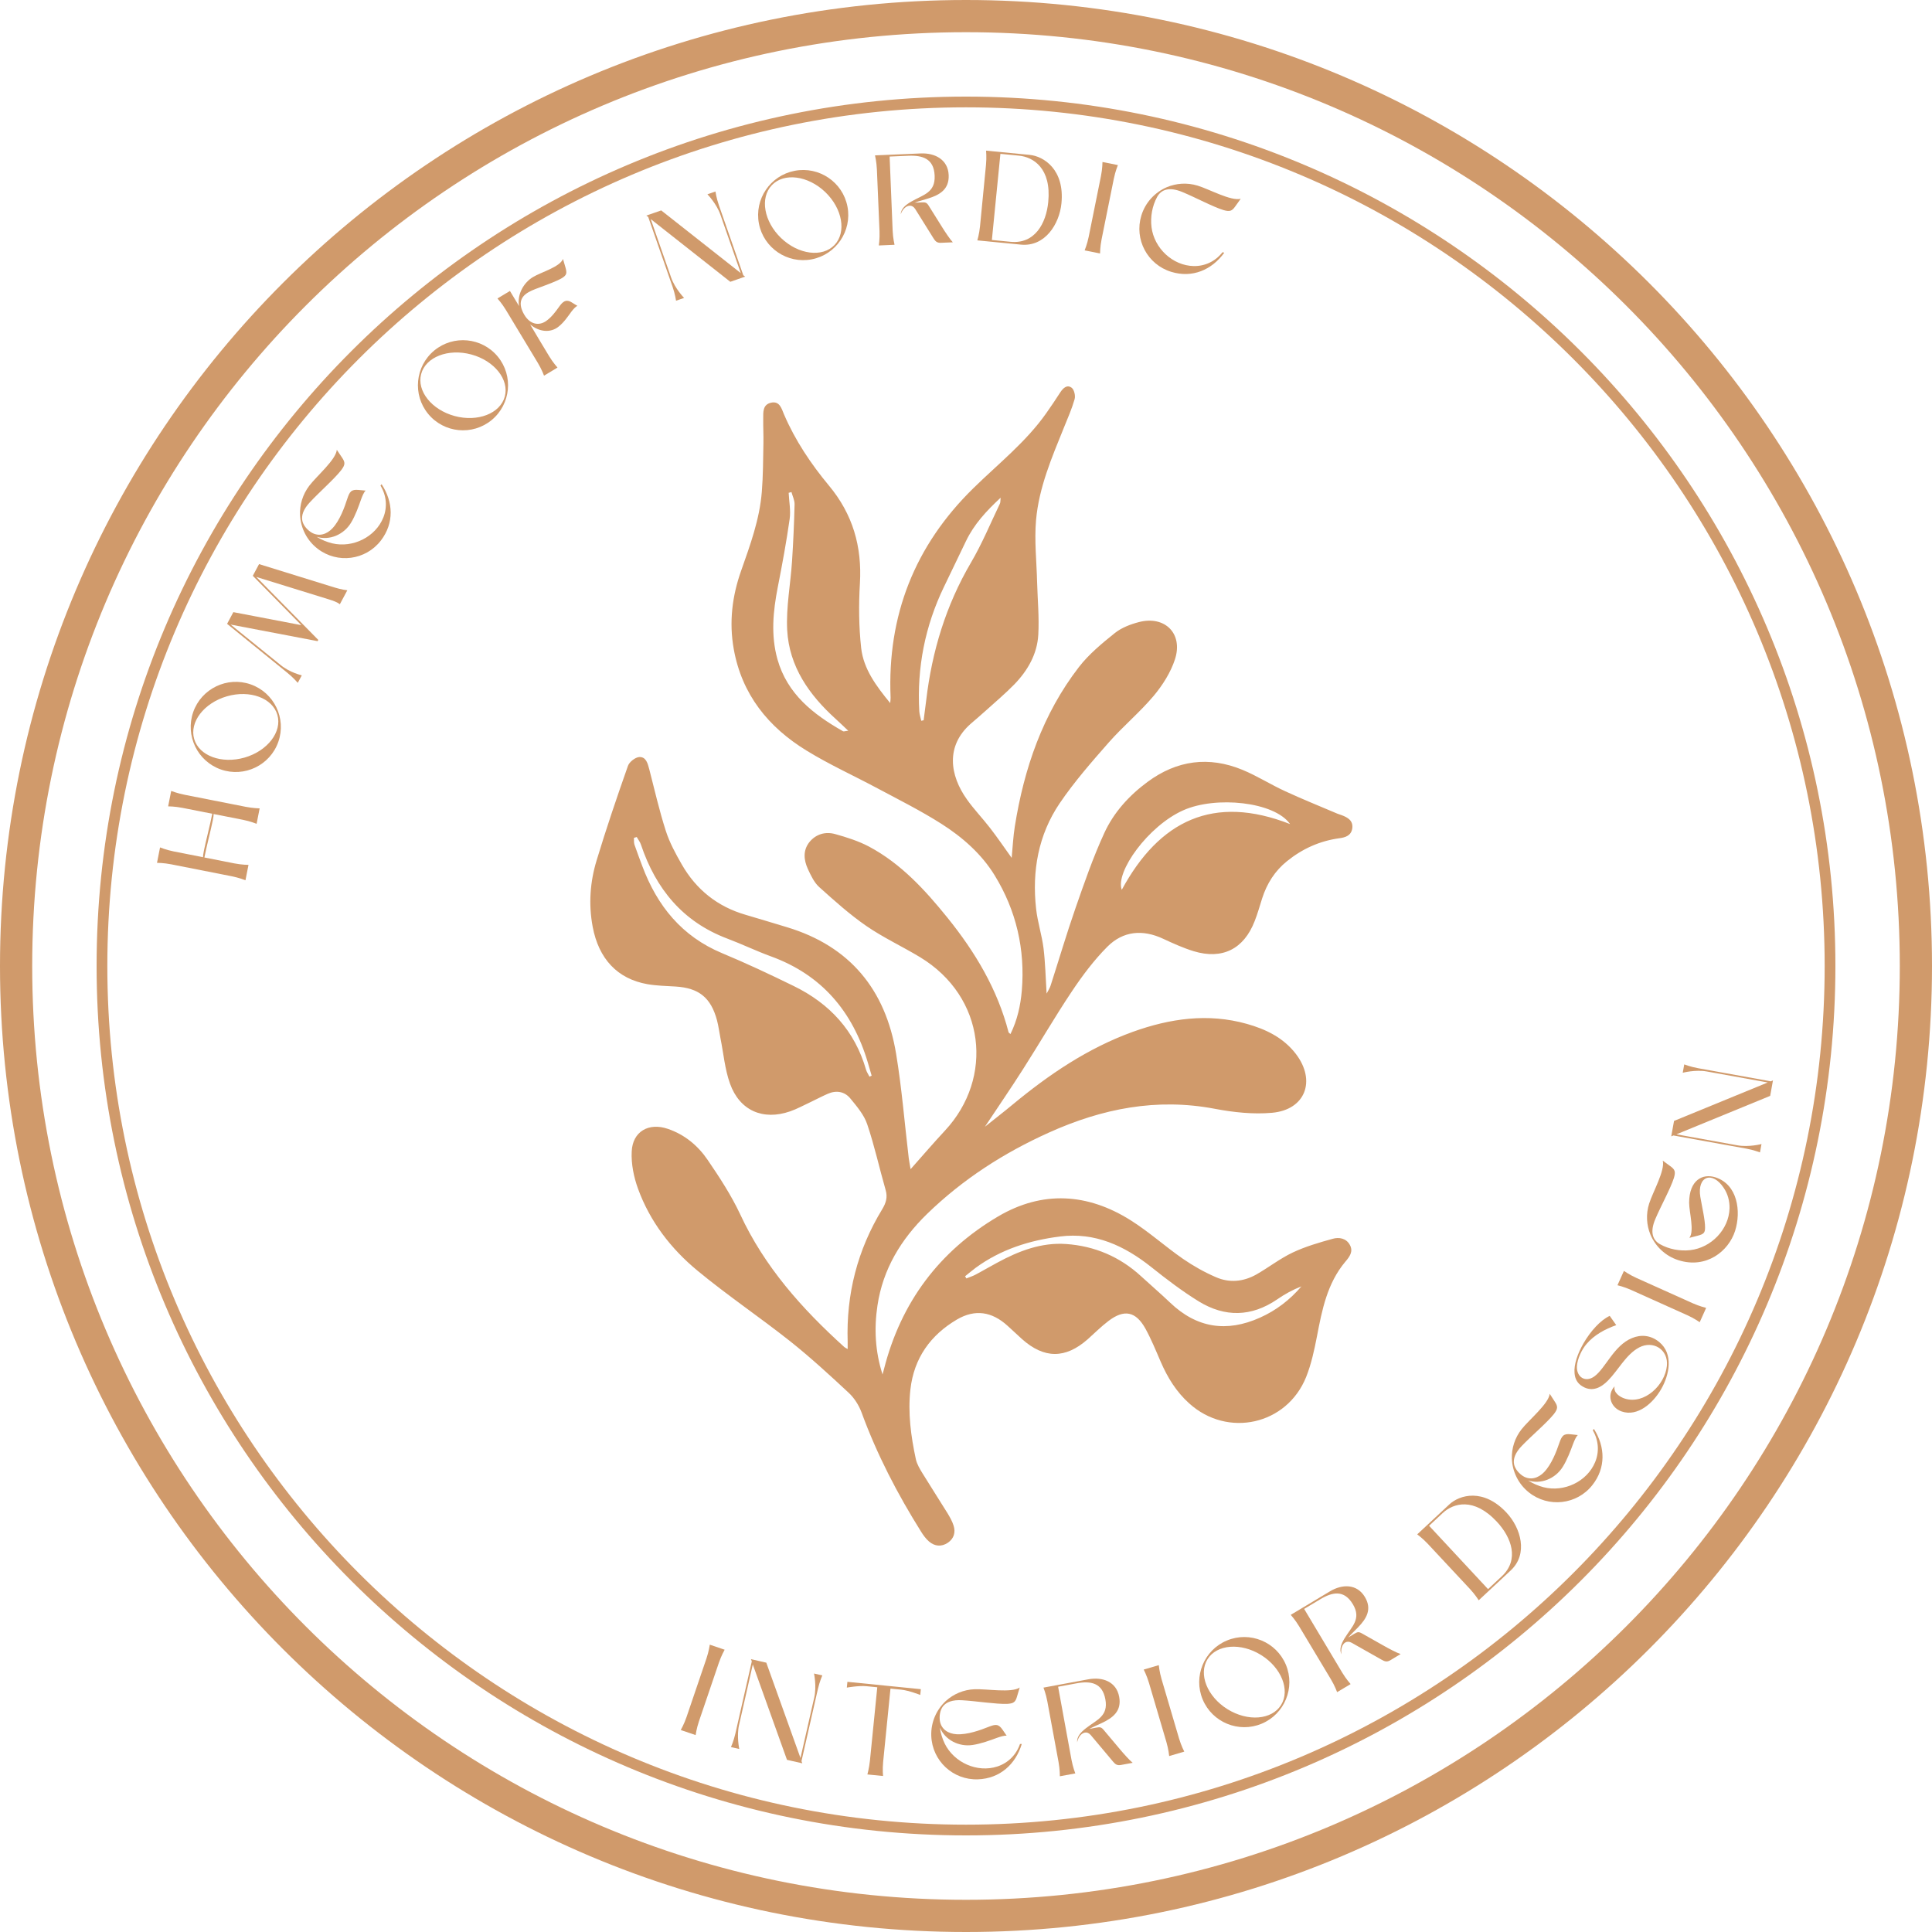
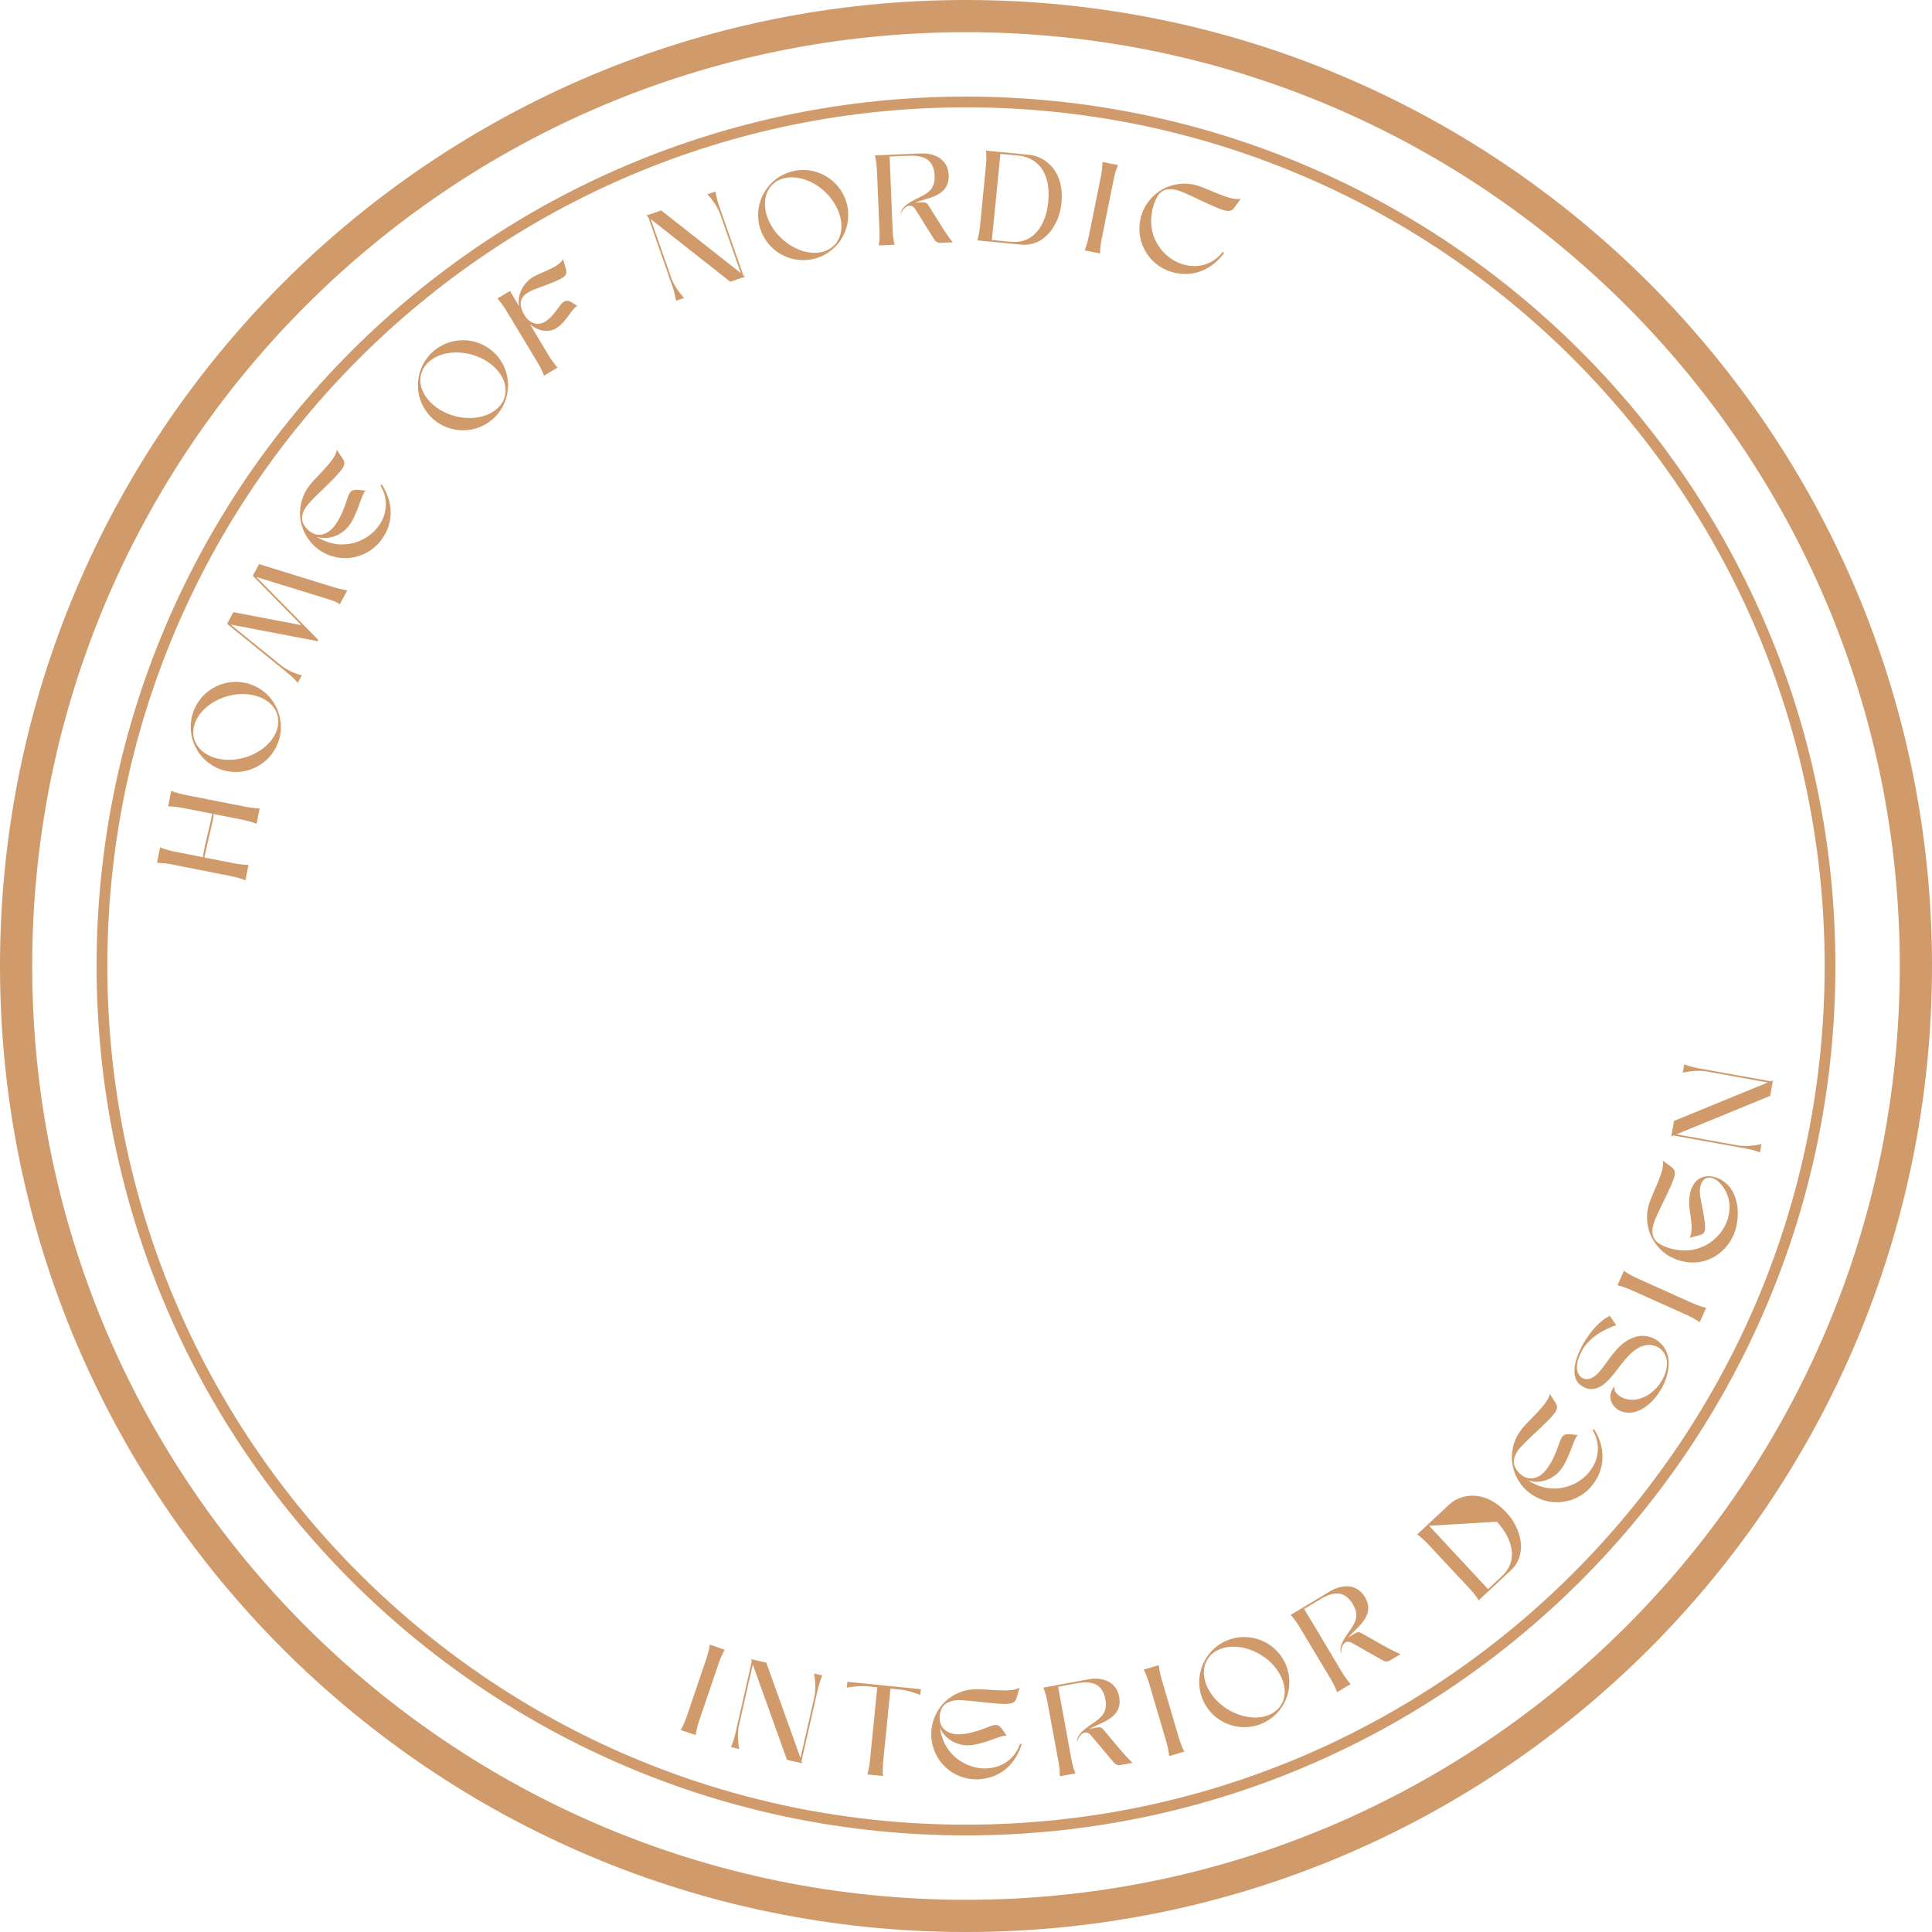
<svg xmlns="http://www.w3.org/2000/svg" fill="none" viewBox="0 0 180 180" height="180" width="180">
-   <path fill="#D09A6B" d="M82.222 128.058C82.268 127.894 82.314 127.727 82.36 127.55C83.941 121.333 87.506 116.571 92.986 113.336C97.121 110.898 101.333 111.164 105.348 113.695C107.05 114.768 108.556 116.133 110.212 117.281C111.178 117.946 112.225 118.536 113.3 118.998C114.552 119.542 115.857 119.414 117.053 118.739C118.199 118.085 119.257 117.253 120.452 116.688C121.63 116.133 122.907 115.764 124.166 115.415C124.753 115.248 125.425 115.358 125.765 115.988C126.105 116.606 125.73 117.097 125.344 117.548C123.653 119.563 123.172 122.026 122.695 124.521C122.447 125.797 122.171 127.081 121.694 128.282C119.9 132.76 114.375 133.99 110.792 130.749C109.596 129.675 108.779 128.346 108.143 126.878C107.693 125.833 107.262 124.781 106.721 123.793C105.819 122.165 104.733 121.955 103.261 123.082C102.582 123.597 101.977 124.209 101.333 124.781C99.254 126.608 97.28 126.601 95.21 124.752C94.761 124.347 94.319 123.921 93.866 123.516C92.423 122.204 90.853 121.945 89.162 122.933C86.696 124.383 85.154 126.526 84.822 129.437C84.574 131.634 84.868 133.805 85.327 135.948C85.43 136.418 85.706 136.873 85.961 137.288C86.725 138.532 87.524 139.762 88.299 141.017C88.507 141.369 88.72 141.738 88.84 142.126C89.052 142.773 88.868 143.356 88.306 143.736C87.719 144.13 87.085 144.077 86.551 143.615C86.265 143.366 86.028 143.043 85.826 142.719C83.619 139.201 81.705 135.522 80.273 131.605C80.025 130.933 79.594 130.247 79.067 129.76C77.294 128.104 75.501 126.462 73.609 124.955C70.775 122.712 67.772 120.69 64.985 118.387C62.512 116.347 60.553 113.805 59.442 110.749C59.046 109.661 58.798 108.431 58.855 107.287C58.936 105.421 60.436 104.561 62.219 105.172C63.789 105.705 65.031 106.739 65.94 108.079C67.043 109.697 68.129 111.36 68.957 113.123C71.228 118.028 74.719 121.934 78.663 125.502C78.72 125.556 78.801 125.584 78.975 125.687C78.975 125.41 78.975 125.215 78.975 125.012C78.83 120.576 79.887 116.45 82.194 112.661C82.544 112.078 82.71 111.552 82.515 110.88C81.928 108.836 81.475 106.75 80.796 104.745C80.503 103.867 79.831 103.082 79.226 102.343C78.692 101.689 77.91 101.557 77.118 101.909C76.587 102.14 76.081 102.41 75.558 102.659C74.903 102.961 74.277 103.313 73.609 103.544C71.09 104.415 68.911 103.48 68.009 100.949C67.532 99.62 67.411 98.152 67.128 96.748C67.015 96.172 66.945 95.6 66.796 95.039C66.226 92.942 65.112 92.053 62.962 91.914C62.081 91.861 61.189 91.843 60.323 91.694C57.528 91.204 55.774 89.338 55.215 86.327C54.826 84.241 54.974 82.172 55.583 80.168C56.481 77.2 57.475 74.275 58.505 71.353C58.632 70.987 59.184 70.56 59.552 70.532C60.206 70.496 60.351 71.15 60.5 71.705C60.988 73.599 61.426 75.522 62.024 77.385C62.374 78.486 62.937 79.521 63.513 80.526C64.865 82.89 66.853 84.472 69.463 85.229C70.758 85.606 72.045 86.004 73.34 86.391C79.197 88.165 82.505 92.213 83.488 98.177C84.022 101.394 84.28 104.664 84.666 107.905C84.701 108.2 84.769 108.495 84.839 108.929C85.961 107.663 86.983 106.473 88.048 105.328C92.6 100.431 91.836 92.878 85.713 89.174C84.061 88.175 82.296 87.361 80.704 86.263C79.151 85.19 77.726 83.907 76.318 82.641C75.851 82.218 75.547 81.561 75.271 80.971C74.885 80.128 74.794 79.233 75.409 78.458C76.025 77.701 76.909 77.459 77.807 77.708C78.883 78.007 79.979 78.355 80.963 78.874C83.941 80.463 86.183 82.911 88.278 85.506C90.853 88.701 92.929 92.156 93.969 96.183C93.98 96.219 94.043 96.247 94.142 96.34C94.779 95.046 95.08 93.688 95.2 92.295C95.522 88.442 94.676 84.82 92.674 81.561C91.461 79.574 89.668 77.996 87.701 76.748C85.798 75.54 83.775 74.523 81.78 73.461C79.572 72.277 77.277 71.243 75.144 69.931C71.585 67.752 69.113 64.703 68.359 60.456C67.917 57.971 68.211 55.54 69.049 53.176C69.894 50.774 70.775 48.382 70.977 45.815C71.097 44.326 71.097 42.83 71.126 41.333C71.143 40.559 71.097 39.784 71.108 39.009C71.108 38.398 71.051 37.697 71.833 37.52C72.65 37.335 72.816 38.074 73.046 38.611C74.093 41.049 75.558 43.228 77.238 45.25C79.445 47.902 80.319 50.912 80.117 54.342C79.997 56.343 80.014 58.387 80.234 60.381C80.457 62.322 81.613 63.892 82.94 65.506C82.957 65.229 82.982 65.119 82.975 65.001C82.653 57.342 85.228 50.831 90.679 45.492C93.003 43.21 95.585 41.188 97.481 38.49C97.924 37.861 98.362 37.214 98.776 36.567C99.045 36.155 99.413 35.803 99.844 36.126C100.081 36.301 100.212 36.873 100.12 37.189C99.862 38.092 99.483 38.952 99.126 39.83C97.994 42.627 96.792 45.428 96.526 48.456C96.36 50.368 96.579 52.316 96.625 54.25C96.671 55.874 96.827 57.509 96.735 59.133C96.636 60.935 95.752 62.467 94.51 63.754C93.665 64.621 92.727 65.407 91.829 66.221C91.376 66.626 90.916 67.024 90.456 67.418C88.076 69.498 88.49 72.242 90.089 74.484C90.743 75.408 91.542 76.233 92.232 77.129C92.904 77.996 93.527 78.909 94.255 79.926C94.354 78.874 94.4 77.921 94.549 76.99C95.412 71.584 97.149 66.516 100.523 62.144C101.45 60.946 102.674 59.937 103.87 58.977C104.496 58.479 105.323 58.163 106.102 57.96C108.532 57.324 110.247 59.034 109.469 61.426C109.073 62.645 108.326 63.825 107.492 64.824C106.194 66.366 104.623 67.671 103.3 69.174C101.701 70.994 100.092 72.832 98.73 74.836C96.735 77.783 96.137 81.156 96.533 84.685C96.671 85.911 97.067 87.113 97.223 88.342C97.389 89.707 97.418 91.093 97.51 92.572C97.648 92.305 97.803 92.074 97.885 91.815C98.656 89.423 99.367 87.01 100.191 84.639C101.019 82.265 101.839 79.88 102.886 77.609C103.767 75.686 105.203 74.108 106.922 72.842C109.653 70.827 112.621 70.432 115.755 71.723C117.124 72.288 118.393 73.102 119.745 73.72C121.343 74.459 122.971 75.113 124.598 75.806C124.729 75.863 124.856 75.888 124.994 75.945C125.563 76.158 126.087 76.453 125.988 77.182C125.885 77.847 125.362 78.024 124.775 78.099C122.953 78.348 121.343 79.076 119.911 80.231C118.779 81.138 118.036 82.318 117.594 83.693C117.364 84.408 117.17 85.126 116.894 85.819C115.886 88.424 113.88 89.43 111.206 88.62C110.24 88.321 109.303 87.898 108.372 87.465C106.462 86.569 104.641 86.732 103.169 88.204C101.921 89.458 100.835 90.909 99.844 92.394C98.263 94.761 96.838 97.228 95.309 99.62C94.199 101.365 93.031 103.064 91.762 104.976C92.72 104.209 93.537 103.583 94.326 102.926C97.729 100.107 101.351 97.651 105.532 96.137C108.999 94.889 112.539 94.374 116.161 95.391C117.934 95.888 119.571 96.674 120.739 98.198C122.642 100.701 121.612 103.398 118.514 103.676C116.756 103.832 114.927 103.636 113.19 103.306C107.768 102.272 102.685 103.285 97.74 105.513C93.527 107.408 89.696 109.871 86.367 113.105C83.948 115.462 82.257 118.241 81.751 121.632C81.429 123.764 81.539 125.908 82.211 128.012L82.222 128.058ZM89.915 118.906C89.951 118.97 89.997 119.044 90.035 119.108C90.319 118.987 90.612 118.906 90.888 118.756C91.571 118.397 92.232 117.999 92.911 117.64C94.917 116.549 97.022 115.739 99.328 115.902C101.984 116.087 104.337 117.086 106.324 118.916C107.216 119.737 108.143 120.53 109.016 121.362C111.499 123.736 114.283 124.152 117.382 122.766C118.889 122.094 120.169 121.113 121.252 119.848C120.445 120.16 119.688 120.576 118.981 121.067C116.582 122.702 114.12 122.737 111.69 121.251C110.148 120.299 108.694 119.194 107.269 118.056C104.761 116.062 102.023 114.786 98.748 115.202C95.918 115.561 93.244 116.403 90.899 118.12C90.559 118.369 90.248 118.646 89.915 118.906ZM59.322 77.985C59.24 78.014 59.148 78.031 59.063 78.06C59.074 78.273 59.046 78.493 59.109 78.689C59.339 79.364 59.598 80.029 59.845 80.701C61.235 84.408 63.531 87.241 67.273 88.804C69.534 89.746 71.752 90.788 73.955 91.868C77.302 93.503 79.647 96.034 80.694 99.684C80.761 99.904 80.906 100.1 81.008 100.313C81.072 100.285 81.136 100.246 81.21 100.221C81.09 99.812 80.97 99.396 80.853 98.991C79.434 94.225 76.548 90.816 71.815 89.099C70.446 88.598 69.13 87.962 67.762 87.447C63.616 85.883 61.105 82.819 59.718 78.7C59.637 78.447 59.46 78.227 59.332 77.996L59.322 77.985ZM85.833 67.152L86.053 67.106C86.138 66.487 86.219 65.869 86.293 65.24C86.827 60.687 88.132 56.389 90.467 52.409C91.496 50.656 92.278 48.762 93.159 46.924C93.216 46.803 93.198 46.654 93.226 46.37C91.864 47.635 90.743 48.861 89.997 50.415C89.317 51.836 88.638 53.251 87.948 54.673C86.183 58.33 85.419 62.201 85.649 66.267C85.667 66.569 85.77 66.857 85.833 67.162V67.152ZM73.747 45.844C73.655 45.869 73.563 45.89 73.478 45.915C73.517 46.729 73.683 47.56 73.57 48.357C73.269 50.479 72.88 52.586 72.466 54.69C72.028 56.937 71.805 59.172 72.431 61.415C73.35 64.678 75.787 66.562 78.543 68.129C78.617 68.168 78.738 68.111 79.031 68.083C78.561 67.642 78.221 67.308 77.864 66.985C75.391 64.749 73.524 62.108 73.34 58.693C73.23 56.567 73.655 54.413 73.793 52.27C73.909 50.518 73.984 48.762 74.029 46.995C74.04 46.608 73.838 46.221 73.736 45.833L73.747 45.844ZM120.194 76.777C118.733 74.69 113.272 74.136 110.24 75.494C106.975 76.944 103.887 81.248 104.513 82.901C108.015 76.443 113.052 73.98 120.194 76.777Z" />
  <path fill="#D09A6B" d="M170 90C170 45.817 134.183 10 90 10C45.817 10 10 45.817 10 90C10 134.183 45.817 170 90 170V171C45.265 171 9 134.735 9 90C9 45.265 45.265 9 90 9C134.735 9 171 45.265 171 90C171 134.735 134.735 171 90 171V170C134.183 170 170 134.183 170 90Z" />
  <path fill="#D09A6B" d="M111.577 17.294C112.679 17.63 114.682 18.755 115.595 18.519L115.093 19.219C114.778 19.675 114.571 19.737 113.993 19.574C113.006 19.273 111.336 18.375 110.154 17.889C108.907 17.371 108.174 17.674 107.805 18.352C107.352 19.18 107.165 20.202 107.285 21.167C107.53 23.123 109.253 24.753 111.225 24.789C112.261 24.804 113.225 24.358 113.901 23.497L114.062 23.546C112.897 25.148 111.091 25.927 109.128 25.329C106.901 24.65 105.66 22.302 106.335 20.087C106.709 18.859 107.596 17.925 108.696 17.445C109.575 17.073 110.59 16.993 111.577 17.294Z" />
  <path fill="#D09A6B" d="M104.151 15.381C104.151 15.381 103.913 15.957 103.772 16.651L102.632 22.298C102.492 22.992 102.489 23.615 102.489 23.615L101.054 23.326C101.054 23.326 101.292 22.749 101.433 22.055L102.573 16.409C102.713 15.715 102.716 15.092 102.716 15.092L104.151 15.381Z" />
  <path fill="#D09A6B" d="M92.411 22.358L94.155 22.528C96.412 22.748 97.469 20.813 97.663 18.819C97.969 15.678 96.274 14.632 94.937 14.502L93.205 14.333C92.944 17.009 92.672 19.683 92.411 22.358ZM91.057 22.395C91.057 22.395 91.236 21.798 91.305 21.093L91.863 15.36C91.932 14.655 91.871 14.035 91.871 14.035L95.932 14.43C97.246 14.558 99.199 15.797 98.893 18.939C98.705 20.873 97.363 23.009 95.118 22.791L91.057 22.395Z" />
  <path fill="#D09A6B" d="M83.166 21.493C83.196 22.2 83.342 22.806 83.342 22.806L81.879 22.869C81.879 22.869 81.973 22.252 81.943 21.545L81.698 15.79C81.668 15.083 81.522 14.476 81.522 14.476L85.778 14.295C87.109 14.238 88.325 14.871 88.386 16.31C88.443 17.653 87.54 18.16 86.473 18.493C86.082 18.618 85.631 18.733 85.217 18.883L85.876 18.855C86.236 18.84 86.345 18.871 86.539 19.187L87.776 21.164C88.021 21.562 88.535 22.333 88.773 22.575L87.67 22.622C87.299 22.638 87.148 22.488 86.967 22.195L85.266 19.47C84.983 19.025 84.53 19.105 84.208 19.454C84.082 19.604 83.97 19.789 83.918 19.971C83.932 19.454 84.373 19.087 84.888 18.789C86.002 18.141 87.148 17.972 87.079 16.366C87.013 14.795 85.977 14.455 84.622 14.512L82.884 14.586C82.982 16.888 83.068 19.191 83.166 21.493Z" />
  <path fill="#D09A6B" d="M74.039 15.913C76.313 15.476 78.519 16.971 78.956 19.245C79.393 21.52 77.898 23.725 75.624 24.162C73.349 24.599 71.144 23.104 70.707 20.83C70.27 18.555 71.764 16.35 74.039 15.913ZM77.749 22.825C78.879 21.643 78.491 19.433 76.888 17.895C75.271 16.349 73.042 16.068 71.913 17.25C70.784 18.432 71.172 20.643 72.774 22.18C74.391 23.727 76.62 24.008 77.749 22.825Z" />
  <path fill="#D09A6B" d="M61.604 19.603L69.016 25.444L67.116 19.994C66.76 18.974 65.909 18.102 65.909 18.102L66.657 17.841C66.657 17.841 66.746 18.458 66.979 19.127L69.25 25.642L69.423 25.773L68.041 26.255L60.628 20.413L62.529 25.863C62.884 26.883 63.735 27.756 63.735 27.756L62.987 28.017C62.987 28.017 62.899 27.399 62.666 26.731L60.394 20.215L60.221 20.085L61.604 19.603Z" />
  <path fill="#D09A6B" d="M51.156 33.177C51.522 33.783 51.94 34.245 51.94 34.245L50.687 35.001C50.687 35.001 50.474 34.415 50.108 33.809L47.133 28.877C46.767 28.27 46.348 27.808 46.348 27.808L47.51 27.108C47.795 27.581 48.074 28.043 48.359 28.516C48.16 27.374 48.835 26.308 49.647 25.819C50.438 25.342 52.151 24.883 52.452 24.127L52.689 24.937C52.838 25.464 52.787 25.635 52.372 25.899C51.858 26.209 50.968 26.522 50.168 26.822C49.425 27.102 48.266 27.479 48.559 28.661C48.619 28.877 48.718 29.112 48.842 29.317C49.377 30.228 50.197 30.378 50.87 29.916C51.376 29.569 51.784 29.014 52.094 28.575C52.385 28.175 52.695 27.806 53.268 28.175L53.8 28.499C53.627 28.561 53.43 28.792 53.239 29.033C52.923 29.462 52.558 30.019 52.057 30.419C51.299 31.044 50.225 30.936 49.387 30.221C49.972 31.214 50.561 32.19 51.156 33.177Z" />
  <path fill="#D09A6B" d="M40.465 32.651C42.253 31.179 44.905 31.436 46.377 33.224C47.85 35.012 47.593 37.663 45.805 39.136C44.017 40.608 41.365 40.351 39.893 38.563C38.42 36.775 38.678 34.123 40.465 32.651ZM47.032 36.944C47.457 35.366 46.059 33.61 43.916 33.028C41.756 32.443 39.664 33.264 39.239 34.842C38.813 36.421 40.211 38.176 42.354 38.759C44.514 39.343 46.606 38.523 47.032 36.944Z" />
  <path fill="#D09A6B" d="M28.825 45.242C29.526 44.328 31.282 42.847 31.382 41.91L31.861 42.626C32.178 43.081 32.163 43.296 31.807 43.78C31.179 44.599 29.752 45.848 28.882 46.784C28.243 47.458 28.064 48.047 28.172 48.538C28.272 48.978 28.652 49.39 29.024 49.615C29.72 50.028 30.457 49.777 30.982 49.212C31.664 48.48 32.103 47.258 32.351 46.481C32.572 45.819 32.712 45.578 33.414 45.648L34.064 45.708C33.897 45.867 33.761 46.201 33.635 46.543C33.417 47.163 33.112 48.033 32.703 48.703C32.029 49.819 30.691 50.38 29.504 50.014C29.943 50.29 30.449 50.497 30.945 50.62C32.862 51.078 34.993 50.036 35.719 48.203C36.097 47.238 36.017 46.178 35.449 45.243L35.551 45.11C36.642 46.764 36.738 48.728 35.489 50.356C34.071 52.203 31.437 52.541 29.6 51.131C28.581 50.349 28.018 49.191 27.954 47.993C27.914 47.039 28.196 46.061 28.825 45.242Z" />
  <path fill="#D09A6B" d="M21.489 58.19L26.152 61.965C27.002 62.664 28.117 62.921 28.117 62.921L27.743 63.619C27.743 63.619 27.317 63.119 26.755 62.668L21.158 58.122L21.741 57.032L28.075 58.244L23.553 53.646L24.136 52.556L30.838 54.632C31.338 54.791 31.833 54.933 32.358 54.996L31.661 56.298C31.415 56.097 31.058 55.975 30.627 55.839L23.878 53.752L29.653 59.619L29.59 59.735L21.489 58.19Z" />
  <path fill="#D09A6B" d="M18.002 66.341C18.766 64.155 21.166 62.998 23.352 63.761C25.538 64.525 26.696 66.925 25.932 69.111C25.169 71.298 22.769 72.455 20.582 71.692C18.396 70.928 17.238 68.528 18.002 66.341ZM25.843 66.602C25.387 65.031 23.28 64.257 21.146 64.872C18.997 65.494 17.636 67.281 18.091 68.851C18.547 70.421 20.654 71.195 22.788 70.581C24.937 69.959 26.299 68.172 25.843 66.602Z" />
  <path fill="#D09A6B" d="M14.911 78.952C14.911 78.952 15.488 79.188 16.183 79.326L18.914 79.864C18.914 79.742 18.935 79.575 19 79.245C19.162 78.421 19.61 76.711 19.774 75.814L16.984 75.264C16.29 75.127 15.666 75.126 15.666 75.126L15.949 73.69C15.949 73.69 16.529 73.914 17.224 74.051L22.875 75.166C23.569 75.303 24.191 75.316 24.191 75.316L23.907 76.752C23.907 76.752 23.33 76.516 22.635 76.379L19.904 75.84C19.904 75.962 19.886 76.118 19.821 76.447C19.658 77.271 19.209 78.993 19.044 79.89L21.834 80.44C22.529 80.578 23.152 80.578 23.152 80.578L22.869 82.014C22.869 82.014 22.292 81.778 21.597 81.641L15.946 80.526C15.251 80.389 14.628 80.388 14.628 80.388L14.911 78.952Z" />
  <path fill="#D09A6B" d="M155.966 104.434L164.697 100.852L159.017 99.827C157.954 99.635 156.776 99.947 156.776 99.947L156.917 99.168C156.917 99.168 157.498 99.394 158.195 99.52L164.985 100.745L165.183 100.659L164.923 102.1L156.192 105.682L161.873 106.707C162.936 106.899 164.114 106.588 164.114 106.588L163.973 107.367C163.973 107.367 163.392 107.14 162.695 107.014L155.905 105.789L155.706 105.875L155.966 104.434Z" />
  <path fill="#D09A6B" d="M153.647 112.138C153.996 111.04 155.143 109.05 154.917 108.134L155.612 108.644C156.064 108.964 156.124 109.172 155.954 109.747C155.642 110.731 154.725 112.392 154.226 113.568C153.694 114.809 153.989 115.545 154.663 115.922C155.485 116.384 156.505 116.582 157.472 116.473C159.43 116.251 161.079 114.546 161.138 112.575C161.151 111.9 160.978 111.253 160.613 110.697C159.538 109.046 158.096 109.583 158.416 111.51C158.578 112.468 158.865 113.667 158.857 114.369C158.856 114.848 158.74 114.975 158.203 115.119L157.394 115.328C157.882 114.702 157.379 112.956 157.373 112.061C157.377 109.947 158.623 109.31 159.813 109.687C161.895 110.348 162.231 112.859 161.654 114.678C161.056 116.565 158.977 118.235 156.381 117.411C155.157 117.023 154.233 116.126 153.765 115.02C153.403 114.138 153.335 113.122 153.647 112.138Z" />
  <path fill="#D09A6B" d="M151.297 118.407C151.297 118.407 151.806 118.768 152.451 119.058L157.705 121.42C158.351 121.71 158.958 121.852 158.958 121.852L158.358 123.187C158.358 123.187 157.849 122.826 157.203 122.536L151.95 120.174C151.304 119.884 150.696 119.743 150.696 119.743L151.297 118.407Z" />
  <path fill="#D09A6B" d="M151.077 131.5C150.066 131.14 149.672 129.971 150.43 129.161C150.294 129.734 150.898 130.151 151.379 130.303C153.204 130.884 155.131 129.03 155.301 127.245C155.449 125.737 154.023 124.847 152.708 125.543C151.486 126.197 150.765 127.665 149.811 128.625C149.17 129.28 148.361 129.7 147.477 129.191C146.951 128.902 146.731 128.443 146.697 127.925C146.625 127.136 146.981 126.109 147.532 125.152C148.191 124.008 149.128 122.983 149.973 122.597L150.583 123.461C149.563 123.815 148.519 124.377 147.813 125.217C147.404 125.687 146.948 126.574 146.915 127.33C146.889 128.313 147.718 128.845 148.561 128.223C149.607 127.441 150.364 125.357 152.05 124.666C152.871 124.322 153.792 124.382 154.582 125.03C155.936 126.142 155.53 128.097 154.763 129.428C154.045 130.676 152.599 132.031 151.077 131.5Z" />
  <path fill="#D09A6B" d="M141.772 133.147C142.489 132.245 144.27 130.794 144.385 129.859L144.852 130.582C145.161 131.042 145.143 131.258 144.779 131.735C144.137 132.543 142.689 133.768 141.804 134.689C141.154 135.353 140.964 135.938 141.064 136.431C141.157 136.873 141.529 137.291 141.897 137.523C142.587 137.948 143.328 137.709 143.862 137.152C144.557 136.432 145.016 135.218 145.277 134.445C145.51 133.787 145.653 133.548 146.354 133.63L147.003 133.701C146.833 133.857 146.692 134.189 146.56 134.529C146.331 135.145 146.012 136.01 145.592 136.673C144.899 137.777 143.551 138.315 142.371 137.93C142.805 138.213 143.308 138.429 143.801 138.56C145.711 139.05 147.859 138.044 148.615 136.224C149.01 135.265 148.948 134.204 148.396 133.26L148.5 133.128C149.563 134.8 149.626 136.766 148.349 138.373C146.901 140.195 144.261 140.489 142.448 139.048C141.443 138.249 140.899 137.082 140.856 135.882C140.832 134.929 141.13 133.955 141.772 133.147Z" />
-   <path fill="#D09A6B" d="M138.637 148.055L139.918 146.86C141.577 145.313 140.825 143.241 139.458 141.775C137.305 139.468 135.4 140.047 134.417 140.964L133.145 142.151C134.979 144.116 136.804 146.09 138.637 148.055ZM137.769 149.095C137.769 149.095 137.44 148.566 136.957 148.048L133.027 143.837C132.544 143.319 132.039 142.953 132.039 142.953L135.022 140.17C135.987 139.269 138.208 138.625 140.361 140.932C141.688 142.354 142.402 144.773 140.752 146.312L137.769 149.095Z" />
+   <path fill="#D09A6B" d="M138.637 148.055L139.918 146.86C141.577 145.313 140.825 143.241 139.458 141.775L133.145 142.151C134.979 144.116 136.804 146.09 138.637 148.055ZM137.769 149.095C137.769 149.095 137.44 148.566 136.957 148.048L133.027 143.837C132.544 143.319 132.039 142.953 132.039 142.953L135.022 140.17C135.987 139.269 138.208 138.625 140.361 140.932C141.688 142.354 142.402 144.773 140.752 146.312L137.769 149.095Z" />
  <path fill="#D09A6B" d="M125.051 155.832C125.415 156.439 125.833 156.902 125.833 156.902L124.577 157.655C124.577 157.655 124.365 157.069 124.001 156.462L121.038 151.522C120.674 150.915 120.256 150.452 120.256 150.452L123.909 148.261C125.051 147.575 126.422 147.551 127.162 148.785C127.854 149.938 127.302 150.815 126.524 151.617C126.24 151.914 125.899 152.231 125.606 152.56L126.172 152.22C126.481 152.035 126.592 152.01 126.913 152.196L128.944 153.342C129.35 153.574 130.169 154.007 130.494 154.105L129.547 154.673C129.228 154.865 129.025 154.805 128.726 154.634L125.93 153.052C125.469 152.796 125.108 153.083 124.993 153.543C124.954 153.735 124.944 153.951 124.985 154.136C124.75 153.675 124.962 153.142 125.273 152.634C125.942 151.533 126.868 150.837 126.041 149.458C125.232 148.11 124.16 148.306 122.997 149.004L121.505 149.899C122.69 151.874 123.865 153.856 125.051 155.832Z" />
  <path fill="#D09A6B" d="M114.308 152.843C116.445 151.95 118.91 152.962 119.803 155.099C120.696 157.236 119.683 159.701 117.546 160.594C115.409 161.486 112.945 160.474 112.052 158.337C111.159 156.2 112.171 153.735 114.308 152.843ZM119.354 158.85C120.218 157.462 119.386 155.377 117.503 154.2C115.604 153.017 113.364 153.198 112.501 154.586C111.637 155.974 112.469 158.059 114.352 159.236C116.251 160.419 118.49 160.238 119.354 158.85Z" />
  <path fill="#D09A6B" d="M107.961 155.137C107.961 155.137 108.019 155.758 108.219 156.437L109.847 161.962C110.047 162.641 110.335 163.194 110.335 163.194L108.931 163.608C108.931 163.608 108.873 162.987 108.673 162.308L107.045 156.783C106.845 156.104 106.557 155.55 106.557 155.55L107.961 155.137Z" />
  <path fill="#D09A6B" d="M99.827 163.948C99.955 164.645 100.184 165.225 100.184 165.225L98.745 165.491C98.745 165.491 98.752 164.867 98.623 164.171L97.576 158.507C97.448 157.811 97.218 157.231 97.218 157.231L101.407 156.456C102.717 156.214 104.01 156.671 104.271 158.087C104.516 159.409 103.692 160.037 102.682 160.516C102.313 160.694 101.882 160.872 101.493 161.078L102.142 160.958C102.496 160.892 102.608 160.908 102.844 161.194L104.346 162.979C104.644 163.339 105.26 164.03 105.53 164.237L104.444 164.437C104.079 164.505 103.909 164.378 103.689 164.113L101.623 161.652C101.281 161.251 100.843 161.393 100.574 161.785C100.47 161.95 100.385 162.149 100.359 162.337C100.3 161.823 100.685 161.398 101.154 161.03C102.166 160.233 103.277 159.906 102.985 158.325C102.7 156.779 101.627 156.587 100.293 156.833L98.582 157.149C99.001 159.415 99.408 161.683 99.827 163.948Z" />
  <path fill="#D09A6B" d="M90.806 157.382C91.957 157.339 94.218 157.747 95.003 157.225L94.757 158.051C94.609 158.585 94.434 158.712 93.835 158.746C92.803 158.784 90.931 158.482 89.655 158.409C88.728 158.348 88.161 158.585 87.851 158.981C87.576 159.339 87.501 159.894 87.565 160.324C87.691 161.124 88.355 161.532 89.125 161.575C90.124 161.634 91.344 161.192 92.101 160.888C92.752 160.636 93.027 160.589 93.421 161.175L93.789 161.714C93.56 161.686 93.216 161.795 92.872 161.916C92.256 162.143 91.391 162.463 90.615 162.576C89.325 162.769 88.039 162.096 87.564 160.949C87.631 161.463 87.795 161.985 88.016 162.445C88.887 164.214 91.049 165.19 92.923 164.58C93.908 164.255 94.673 163.518 95.031 162.484L95.198 162.478C94.621 164.373 93.169 165.7 91.118 165.776C88.792 165.863 86.851 164.049 86.765 161.735C86.717 160.452 87.25 159.279 88.132 158.466C88.841 157.827 89.775 157.42 90.806 157.382Z" />
  <path fill="#D09A6B" d="M80.731 157.1C80.026 157.029 78.897 157.23 78.897 157.23L78.951 156.692L85.792 157.377L85.739 157.914C85.739 157.914 84.671 157.494 83.967 157.423L82.964 157.323L82.282 164.141C82.211 164.845 82.27 165.466 82.27 165.466L80.813 165.321C80.813 165.321 80.981 164.722 81.052 164.018L81.734 157.2L80.731 157.1Z" />
  <path fill="#D09A6B" d="M71.394 154.907L74.579 163.79L75.859 158.162C76.099 157.109 75.84 155.918 75.84 155.918L76.613 156.094C76.613 156.094 76.36 156.664 76.203 157.354L74.672 164.082L74.75 164.284L73.322 163.96L70.137 155.076L68.857 160.704C68.617 161.757 68.876 162.948 68.876 162.948L68.103 162.773C68.103 162.773 68.356 162.203 68.513 161.512L70.043 154.784L69.966 154.582L71.394 154.907Z" />
  <path fill="#D09A6B" d="M67.515 153.701C67.515 153.701 67.204 154.242 66.977 154.912L65.122 160.365C64.894 161.036 64.811 161.654 64.811 161.654L63.425 161.182C63.425 161.182 63.735 160.642 63.963 159.971L65.818 154.518C66.046 153.848 66.129 153.23 66.129 153.23L67.515 153.701Z" />
  <path fill="#D09A6B" d="M177 90C177 41.951 138.049 3 90 3C41.951 3 3 41.951 3 90C3 138.049 41.951 177 90 177V180C40.294 180 0 139.706 0 90C0 40.294 40.294 0 90 0C139.706 0 180 40.294 180 90C180 139.706 139.706 180 90 180V177C138.049 177 177 138.049 177 90Z" />
</svg>